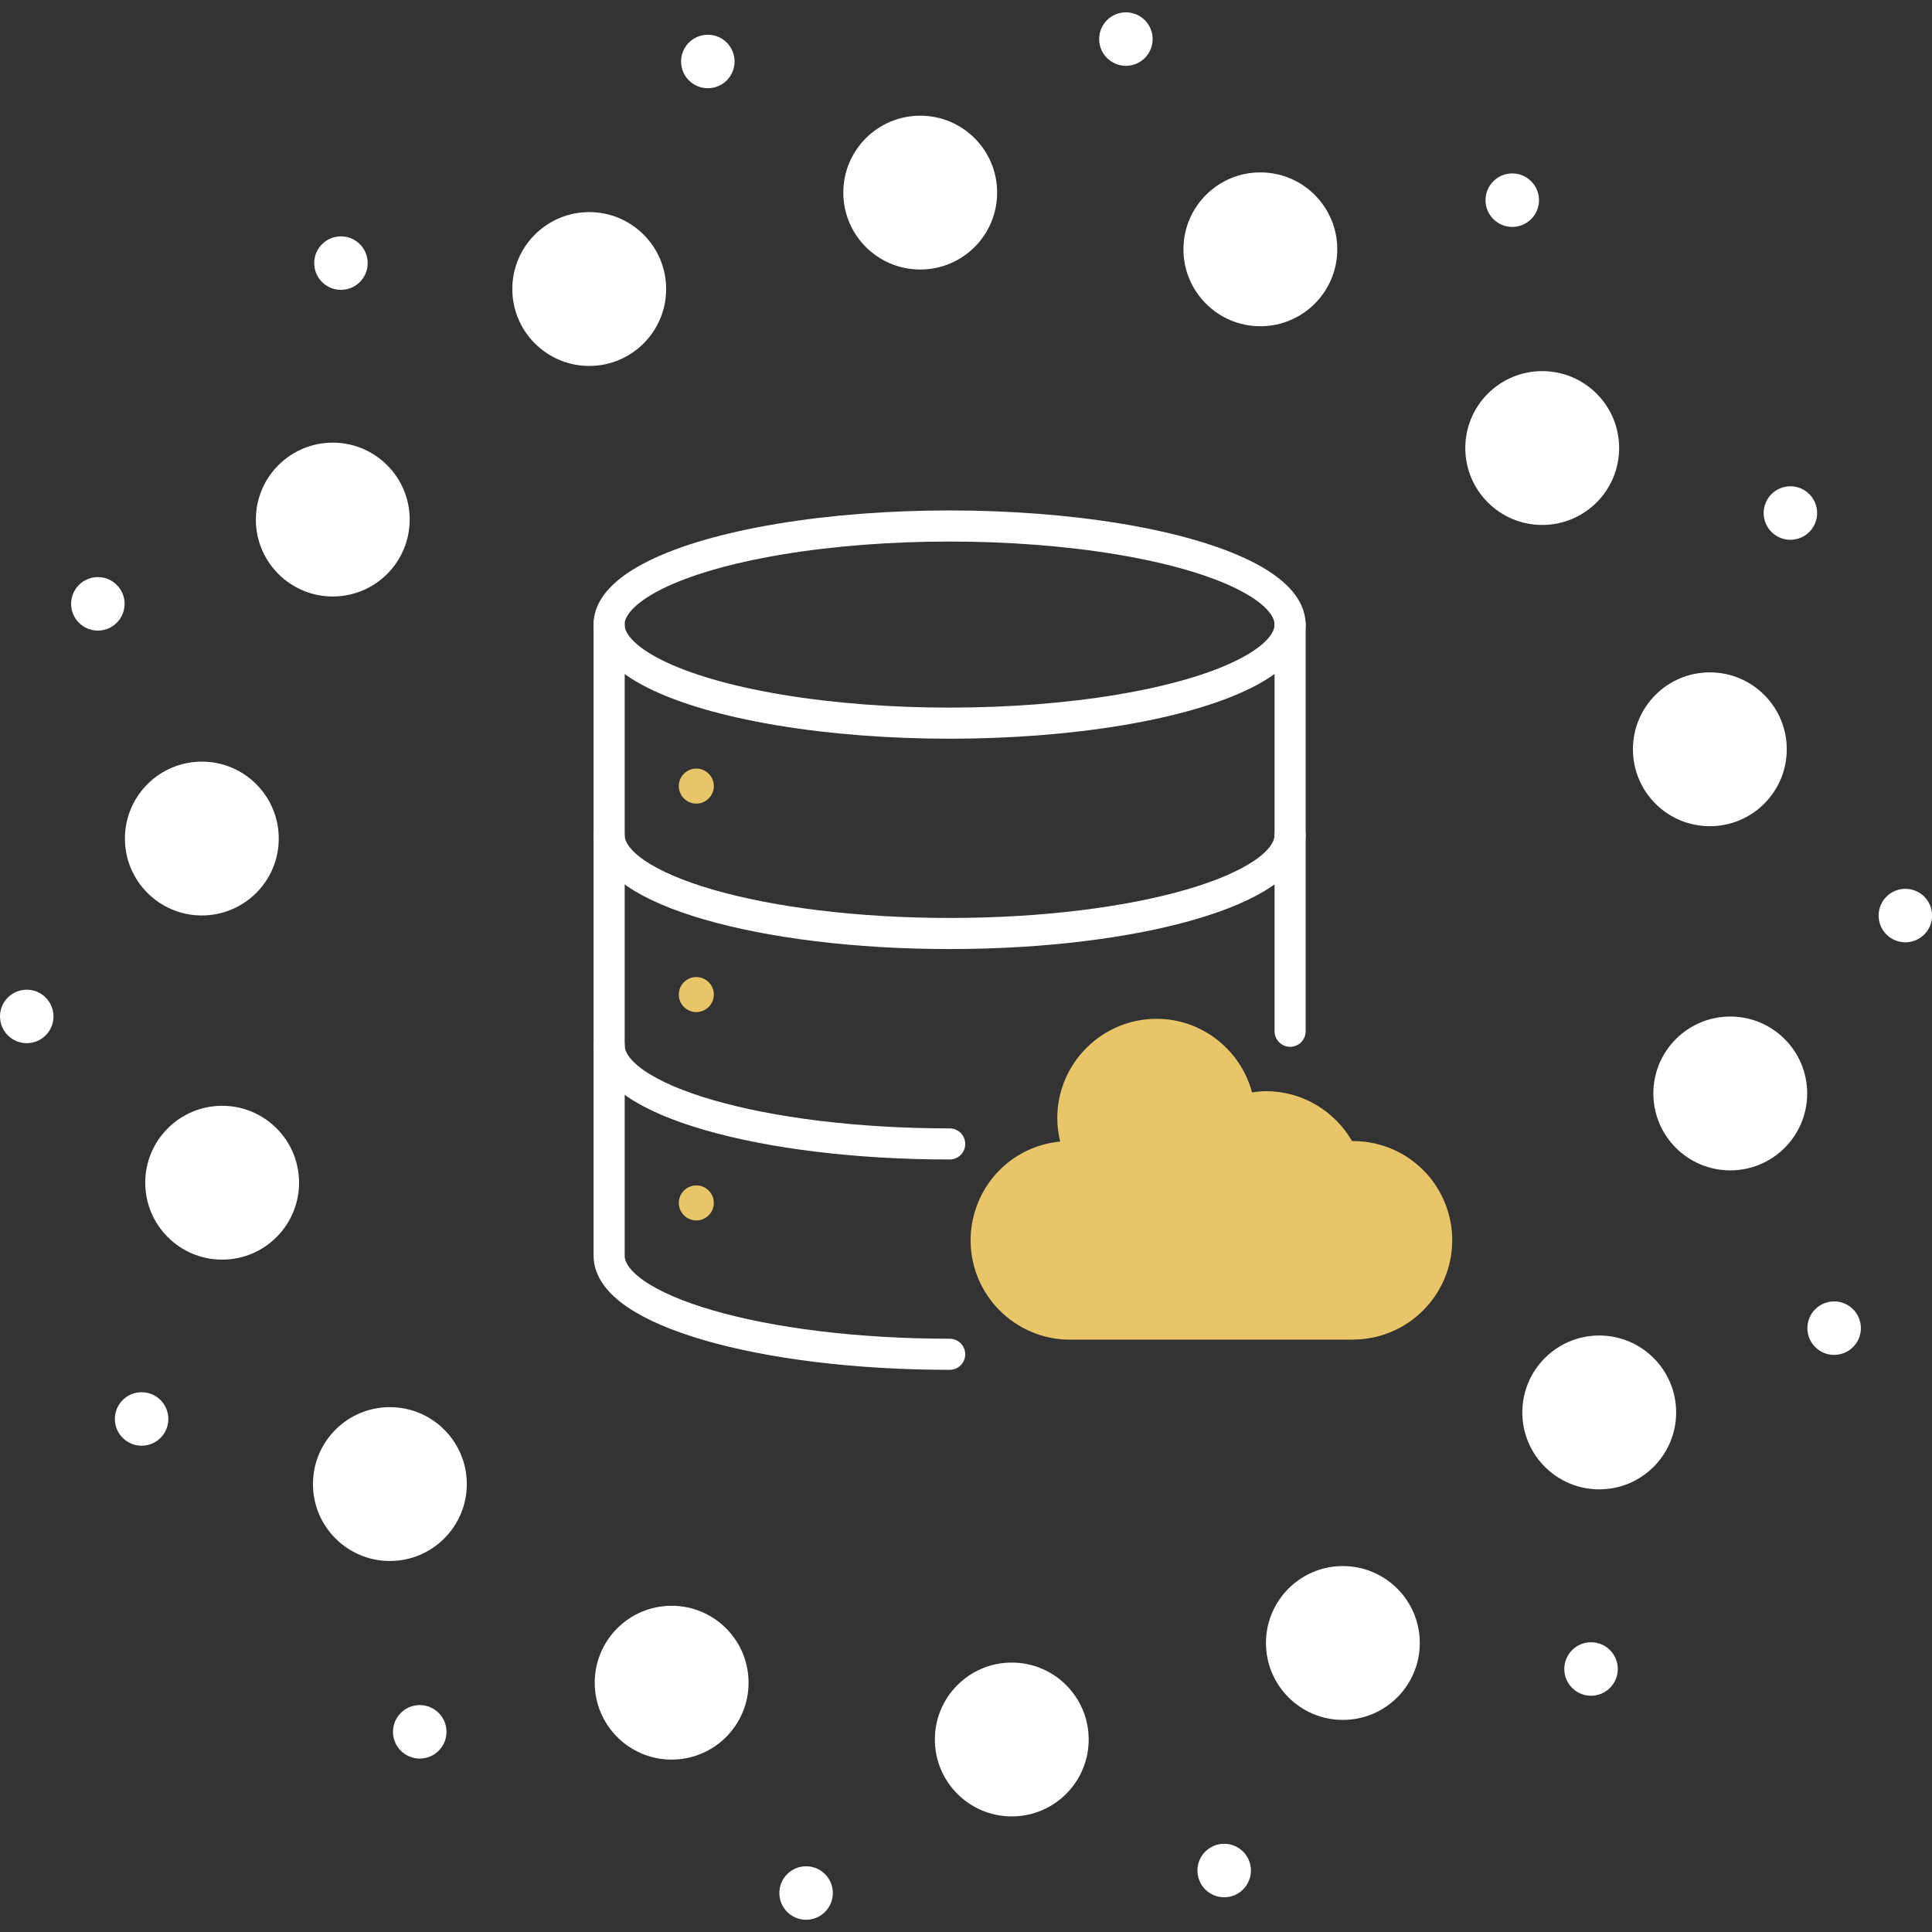
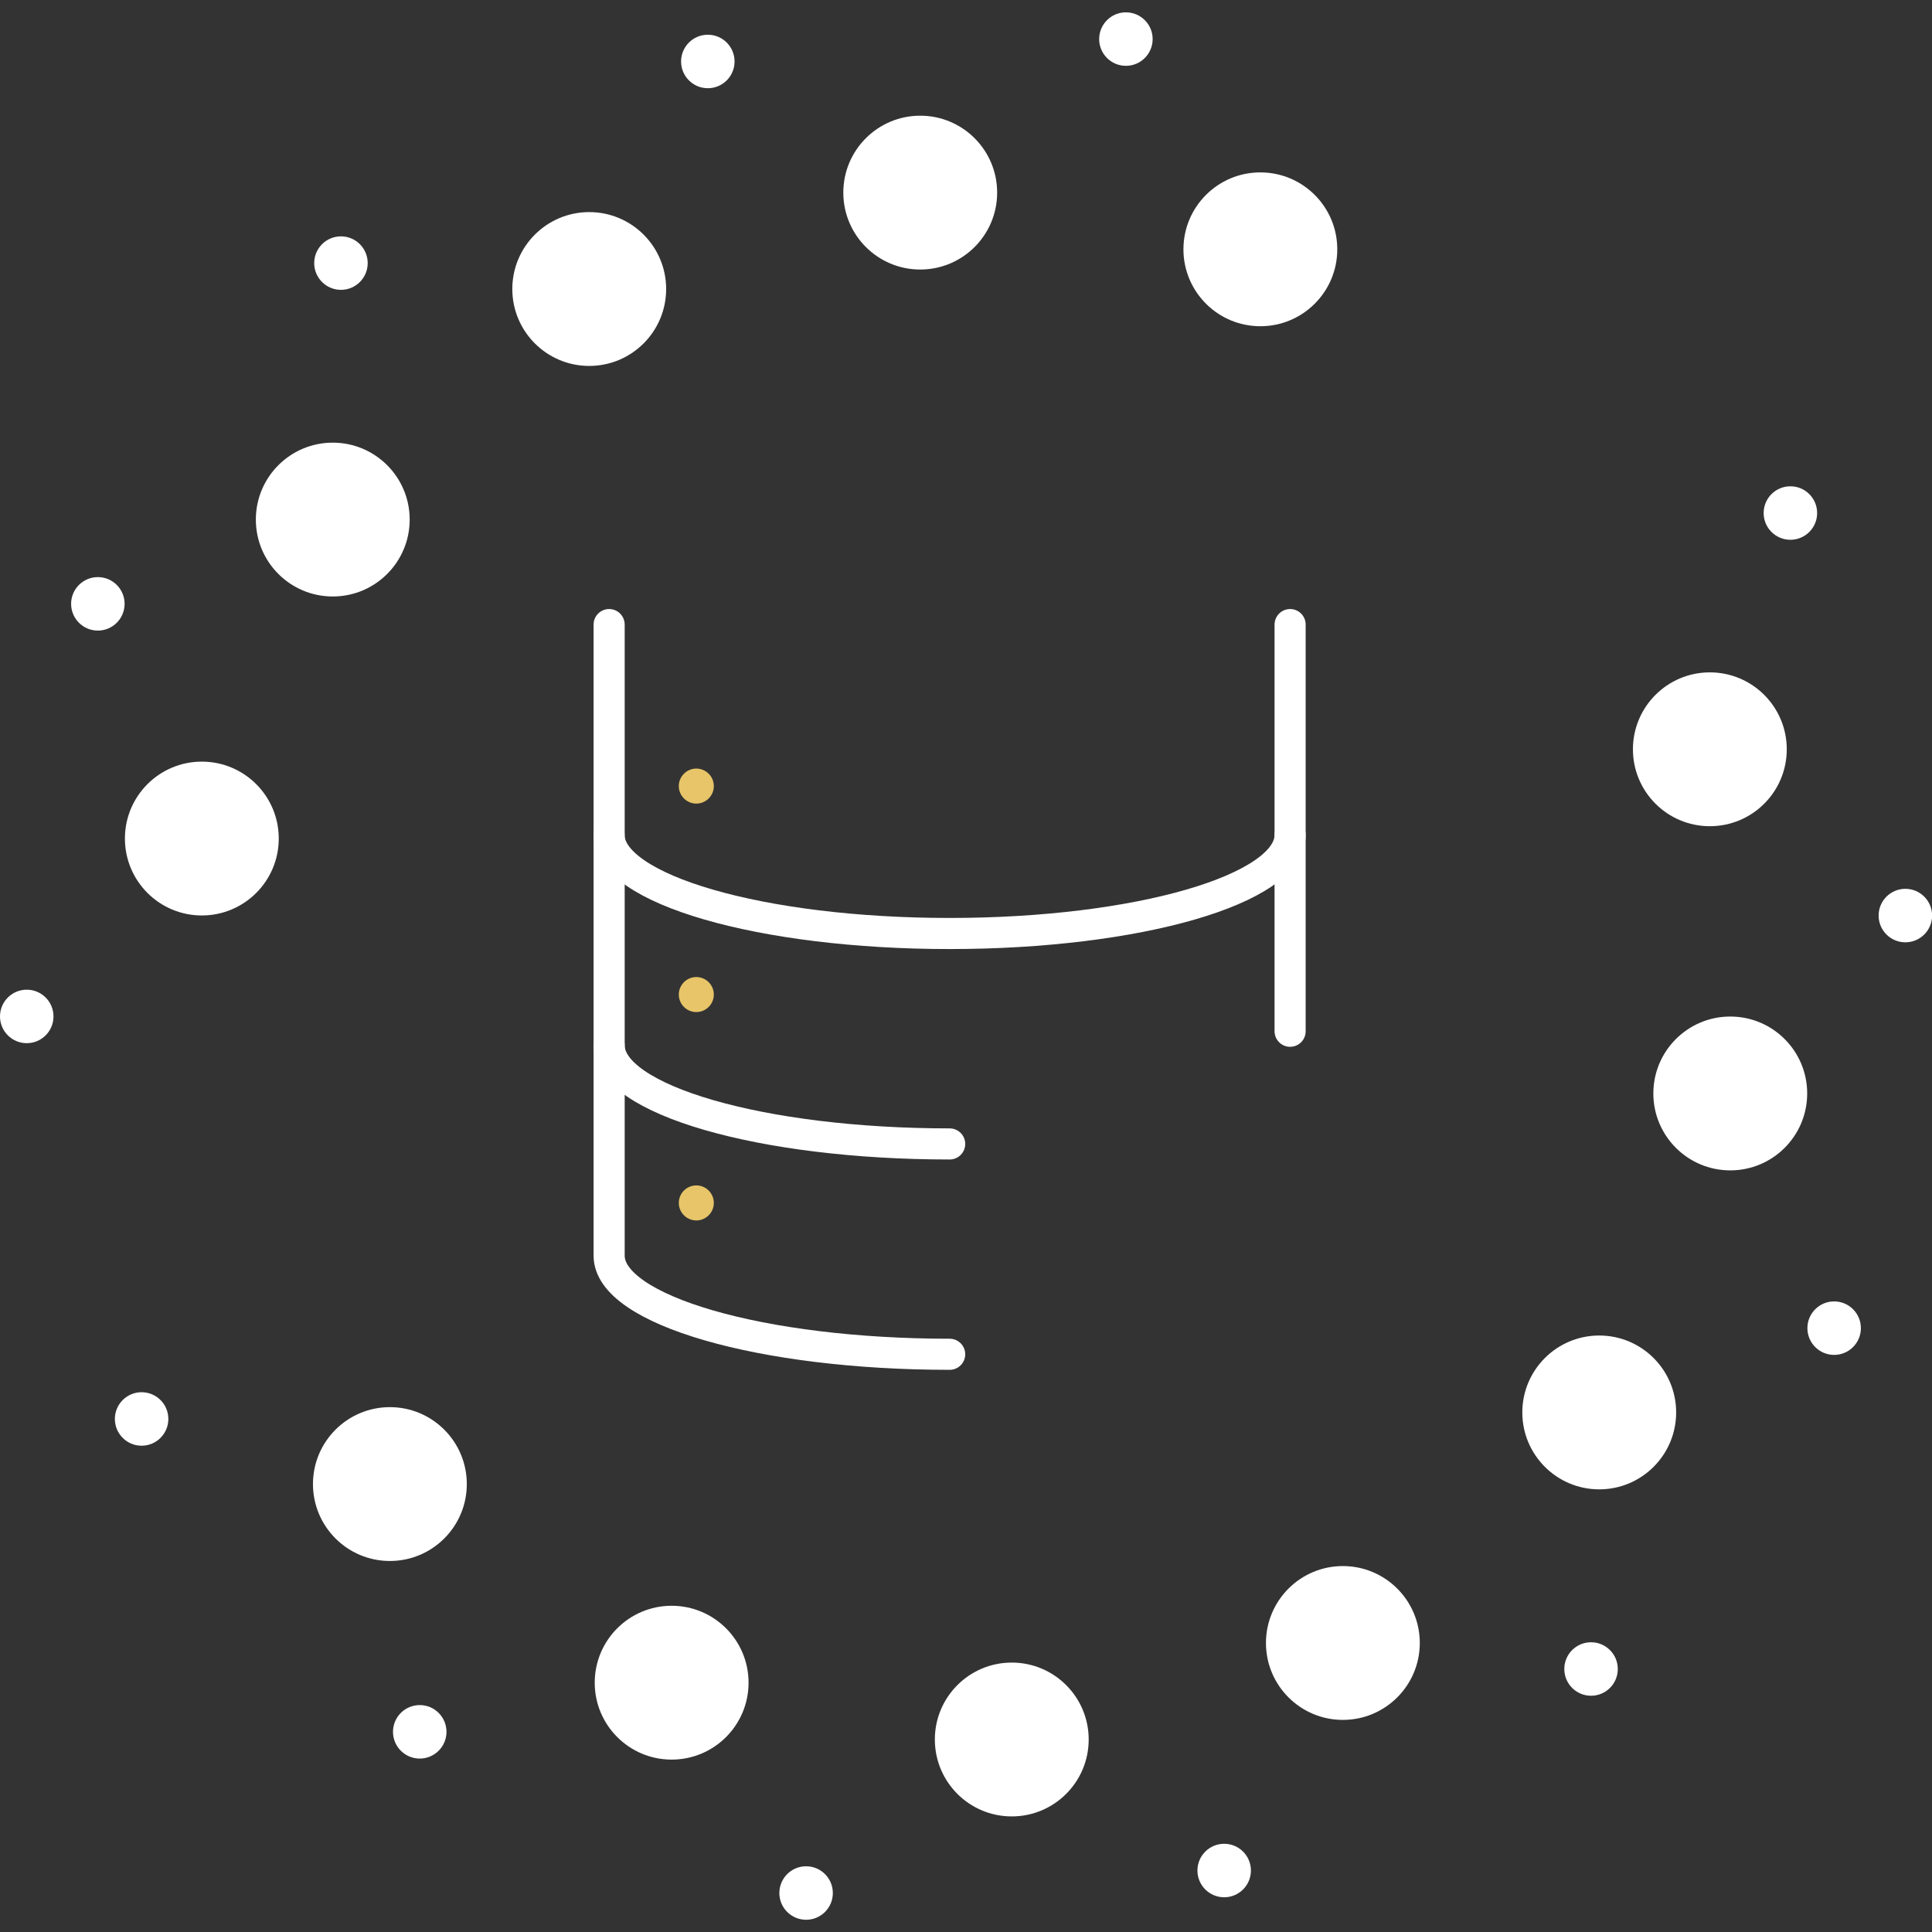
<svg xmlns="http://www.w3.org/2000/svg" id="Layer_2" data-name="Layer 2" viewBox="0 0 186.37 186.37">
  <rect x="0" y="0" width="186.37" height="186.37" fill="#333333" stroke="none" />
  <defs>
    <style>
      .cls-1 {
        fill: #e7c568;
      }

      .cls-2 {
        fill: #fff;
      }

      .cls-3 {
        fill: none;
        stroke: #fff;
        stroke-linecap: round;
        stroke-linejoin: round;
        stroke-width: 3px;
      }
    </style>
  </defs>
  <g id="Layer_1-2" data-name="Layer 1">
    <g>
      <g>
        <g>
-           <ellipse class="cls-3" cx="91.6" cy="60.25" rx="32.85" ry="9.51" />
          <path class="cls-3" d="M124.45,80.54c0,5.25-14.71,9.51-32.85,9.51s-32.85-4.26-32.85-9.51" />
          <path class="cls-1" d="M68.86,75.83c0,.93-.76,1.69-1.69,1.69s-1.69-.76-1.69-1.69.76-1.69,1.69-1.69,1.69.76,1.69,1.69Z" />
          <path class="cls-1" d="M68.86,95.94c0,.93-.76,1.69-1.69,1.69s-1.69-.76-1.69-1.69.76-1.69,1.69-1.69,1.69.76,1.69,1.69Z" />
          <path class="cls-1" d="M68.86,116.04c0,.93-.76,1.69-1.69,1.69s-1.69-.76-1.69-1.69.76-1.69,1.69-1.69,1.69.76,1.69,1.69Z" />
          <line class="cls-3" x1="124.45" y1="99.48" x2="124.45" y2="60.25" />
          <path class="cls-3" d="M58.76,100.84c0,5.25,14.71,9.51,32.85,9.51" />
          <path class="cls-3" d="M58.76,60.25v60.88c0,5.25,14.71,9.51,32.85,9.51" />
        </g>
-         <path class="cls-1" d="M130.51,129.23h-27.3c-5.28,0-9.58-4.3-9.58-9.58,0-2.19.76-4.34,2.13-6.04,1.63-2.01,3.97-3.25,6.51-3.49-.18-.74-.28-1.5-.28-2.26,0-5.28,4.3-9.58,9.58-9.58,4.35,0,8.1,2.97,9.21,7.1.48-.08.92-.12,1.36-.12,3.42,0,6.58,1.86,8.28,4.81.03,0,.06,0,.09,0,2.9,0,5.61,1.29,7.44,3.53,1.38,1.71,2.14,3.85,2.14,6.04,0,5.28-4.3,9.58-9.58,9.58Z" />
+         <path class="cls-1" d="M130.51,129.23h-27.3Z" />
      </g>
      <g>
        <g>
          <g id="_Radial_Repeat_" data-name="&amp;lt;Radial Repeat&amp;gt;">
            <circle class="cls-2" cx="97.6" cy="167.8" r="7.42" />
          </g>
          <g id="_Radial_Repeat_-2" data-name="&amp;lt;Radial Repeat&amp;gt;">
            <circle class="cls-2" cx="64.79" cy="162.32" r="7.42" />
          </g>
          <g id="_Radial_Repeat_-3" data-name="&amp;lt;Radial Repeat&amp;gt;">
            <circle class="cls-2" cx="37.61" cy="143.16" r="7.42" />
          </g>
          <g id="_Radial_Repeat_-4" data-name="&amp;lt;Radial Repeat&amp;gt;">
-             <circle class="cls-2" cx="21.43" cy="114.09" r="7.42" />
-           </g>
+             </g>
          <g id="_Radial_Repeat_-5" data-name="&amp;lt;Radial Repeat&amp;gt;">
            <circle class="cls-2" cx="19.47" cy="80.89" r="7.42" />
          </g>
          <g id="_Radial_Repeat_-6" data-name="&amp;lt;Radial Repeat&amp;gt;">
            <circle class="cls-2" cx="32.1" cy="50.12" r="7.42" />
          </g>
          <g id="_Radial_Repeat_-7" data-name="&amp;lt;Radial Repeat&amp;gt;">
            <circle class="cls-2" cx="56.84" cy="27.88" r="7.42" />
          </g>
          <g id="_Radial_Repeat_-8" data-name="&amp;lt;Radial Repeat&amp;gt;">
            <circle class="cls-2" cx="88.77" cy="18.58" r="7.42" />
          </g>
          <g id="_Radial_Repeat_-9" data-name="&amp;lt;Radial Repeat&amp;gt;">
            <circle class="cls-2" cx="121.58" cy="24.05" r="7.42" />
          </g>
          <g id="_Radial_Repeat_-10" data-name="&amp;lt;Radial Repeat&amp;gt;">
-             <circle class="cls-2" cx="148.77" cy="43.22" r="7.42" />
-           </g>
+             </g>
          <g id="_Radial_Repeat_-11" data-name="&amp;lt;Radial Repeat&amp;gt;">
            <circle class="cls-2" cx="164.94" cy="72.28" r="7.42" />
          </g>
          <g id="_Radial_Repeat_-12" data-name="&amp;lt;Radial Repeat&amp;gt;">
            <circle class="cls-2" cx="166.91" cy="105.48" r="7.42" />
          </g>
          <g id="_Radial_Repeat_-13" data-name="&amp;lt;Radial Repeat&amp;gt;">
            <circle class="cls-2" cx="154.27" cy="136.25" r="7.42" />
          </g>
          <g id="_Radial_Repeat_-14" data-name="&amp;lt;Radial Repeat&amp;gt;">
            <circle class="cls-2" cx="129.54" cy="158.49" r="7.42" />
          </g>
        </g>
        <g>
          <g id="_Radial_Repeat_-15" data-name="&amp;lt;Radial Repeat&amp;gt;">
            <circle class="cls-2" cx="77.76" cy="182.61" r="2.58" />
          </g>
          <g id="_Radial_Repeat_-16" data-name="&amp;lt;Radial Repeat&amp;gt;">
            <circle class="cls-2" cx="40.49" cy="167.06" r="2.58" />
          </g>
          <g id="_Radial_Repeat_-17" data-name="&amp;lt;Radial Repeat&amp;gt;">
            <circle class="cls-2" cx="13.66" cy="136.88" r="2.58" />
          </g>
          <g id="_Radial_Repeat_-18" data-name="&amp;lt;Radial Repeat&amp;gt;">
            <circle class="cls-2" cx="2.58" cy="98.05" r="2.58" />
          </g>
          <g id="_Radial_Repeat_-19" data-name="&amp;lt;Radial Repeat&amp;gt;">
            <circle class="cls-2" cx="9.44" cy="58.25" r="2.58" />
          </g>
          <g id="_Radial_Repeat_-20" data-name="&amp;lt;Radial Repeat&amp;gt;">
            <circle class="cls-2" cx="32.89" cy="25.38" r="2.58" />
          </g>
          <g id="_Radial_Repeat_-21" data-name="&amp;lt;Radial Repeat&amp;gt;">
            <circle class="cls-2" cx="68.28" cy="5.93" r="2.58" />
          </g>
          <g id="_Radial_Repeat_-22" data-name="&amp;lt;Radial Repeat&amp;gt;">
            <circle class="cls-2" cx="108.61" cy="3.77" r="2.58" />
          </g>
          <g id="_Radial_Repeat_-23" data-name="&amp;lt;Radial Repeat&amp;gt;">
-             <circle class="cls-2" cx="145.88" cy="19.31" r="2.58" />
-           </g>
+             </g>
          <g id="_Radial_Repeat_-24" data-name="&amp;lt;Radial Repeat&amp;gt;">
            <circle class="cls-2" cx="172.71" cy="49.49" r="2.58" />
          </g>
          <g id="_Radial_Repeat_-25" data-name="&amp;lt;Radial Repeat&amp;gt;">
            <circle class="cls-2" cx="183.8" cy="88.32" r="2.58" />
          </g>
          <g id="_Radial_Repeat_-26" data-name="&amp;lt;Radial Repeat&amp;gt;">
            <circle class="cls-2" cx="176.93" cy="128.12" r="2.58" />
          </g>
          <g id="_Radial_Repeat_-27" data-name="&amp;lt;Radial Repeat&amp;gt;">
            <circle class="cls-2" cx="153.48" cy="161" r="2.58" />
          </g>
          <g id="_Radial_Repeat_-28" data-name="&amp;lt;Radial Repeat&amp;gt;">
            <circle class="cls-2" cx="118.09" cy="180.44" r="2.58" />
          </g>
        </g>
      </g>
    </g>
  </g>
</svg>